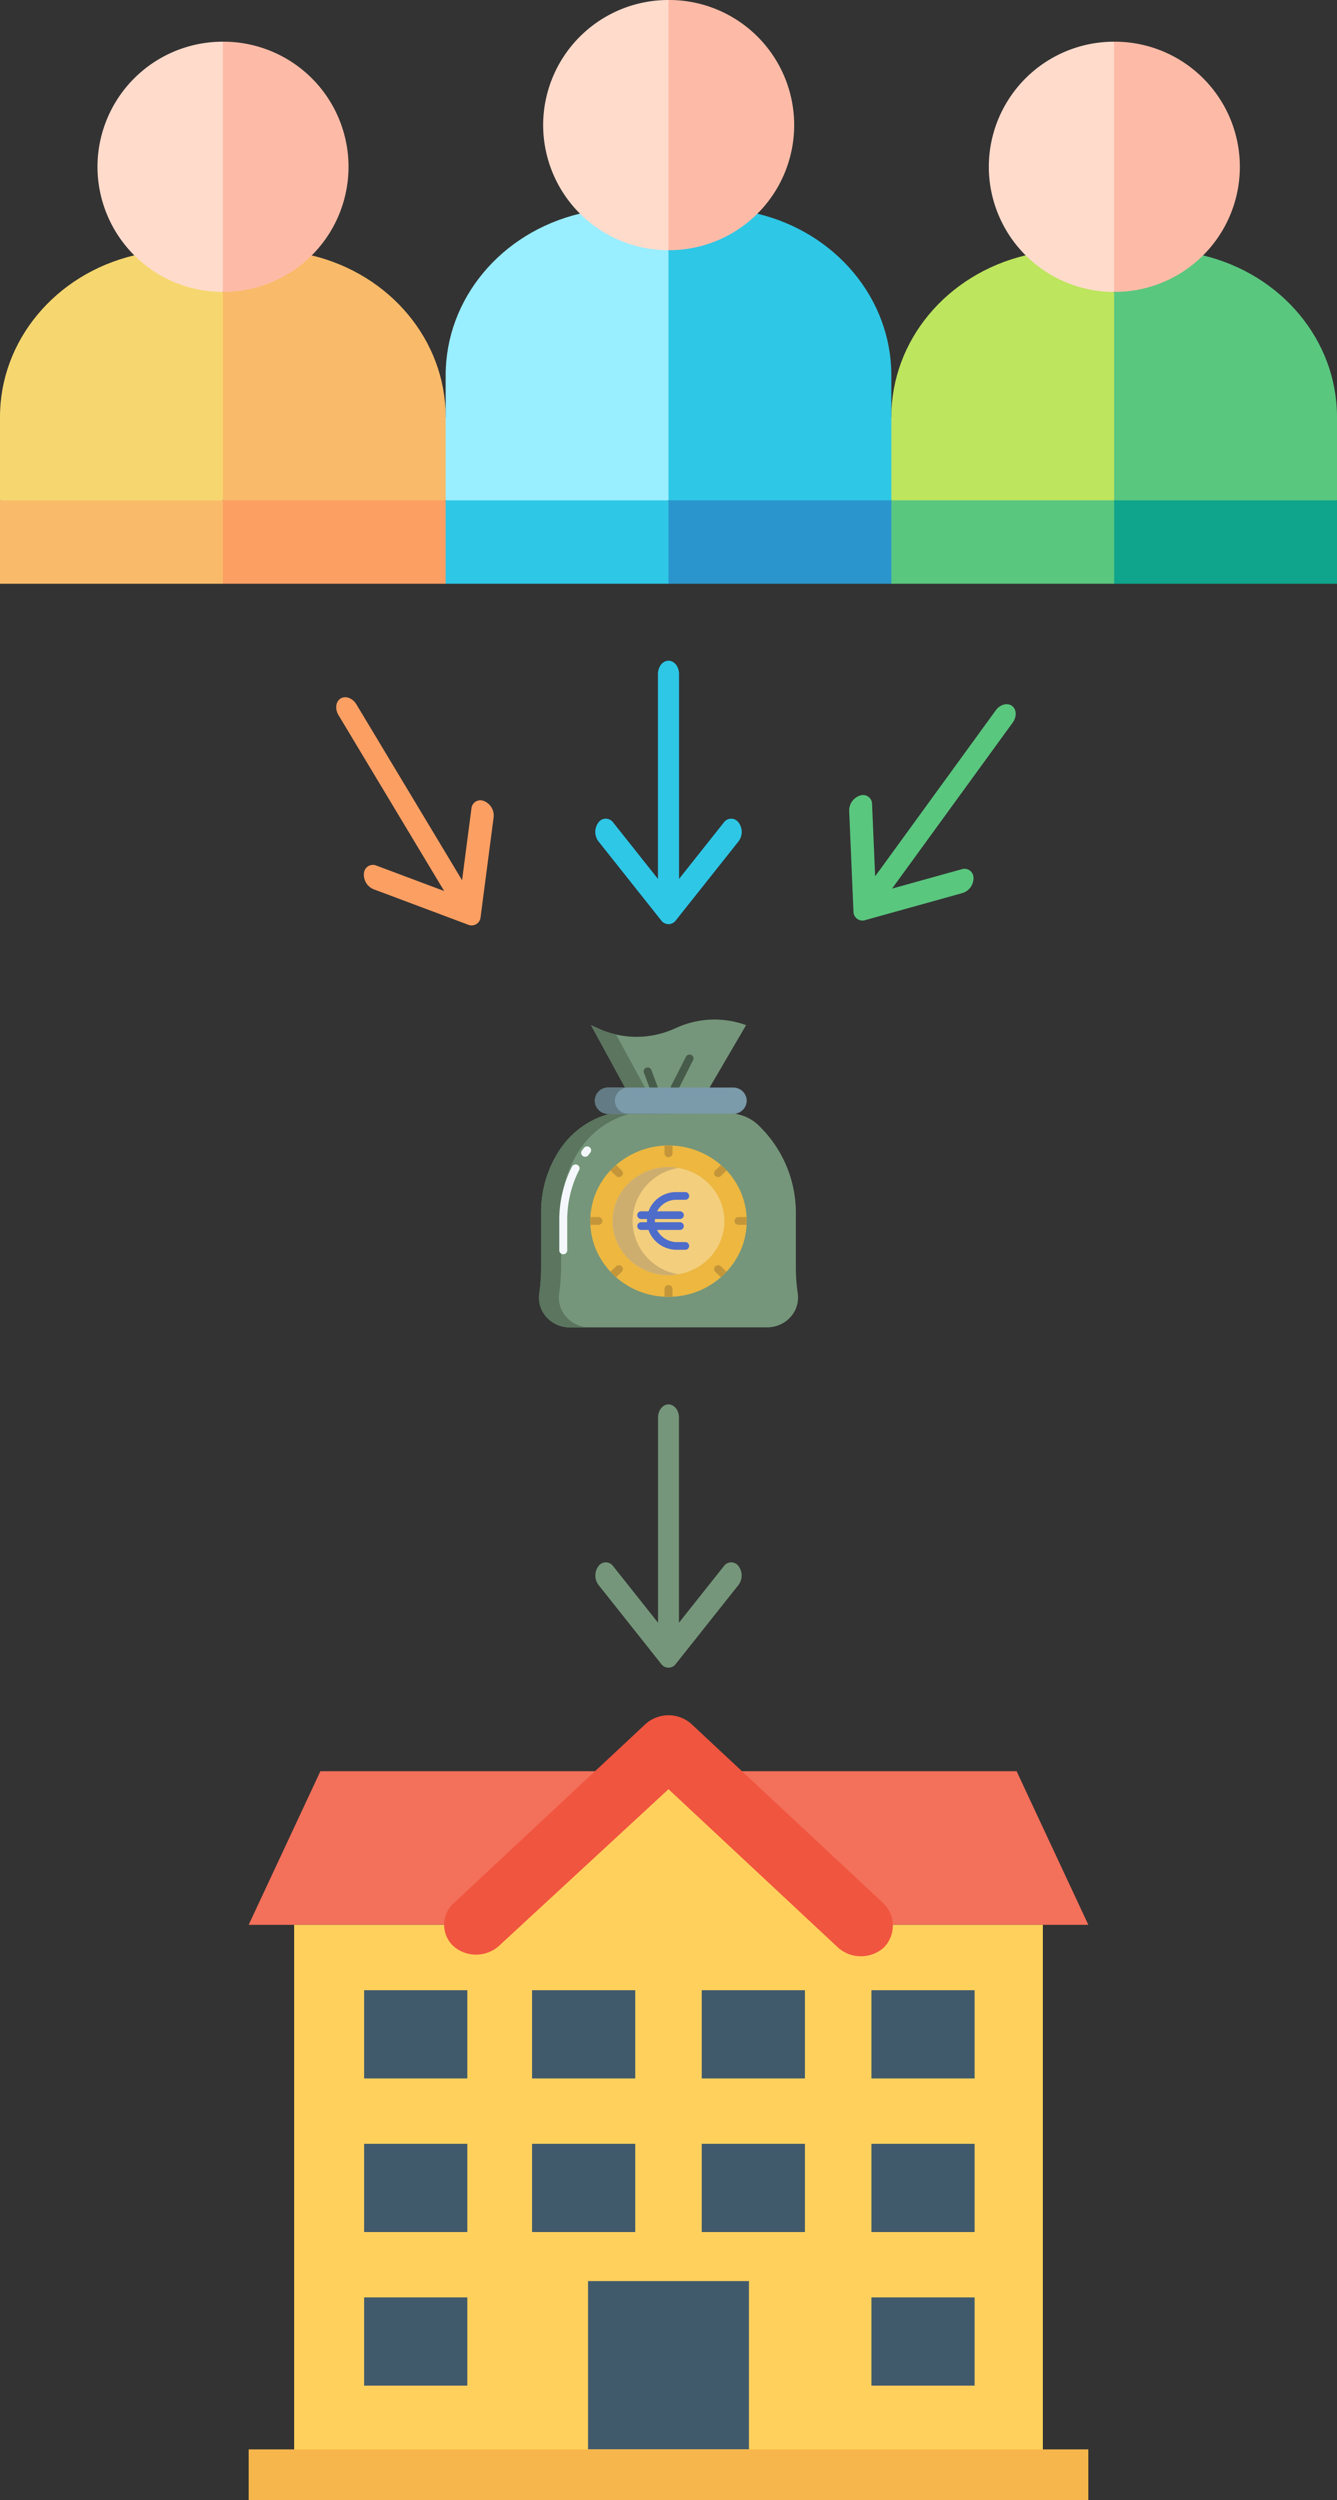
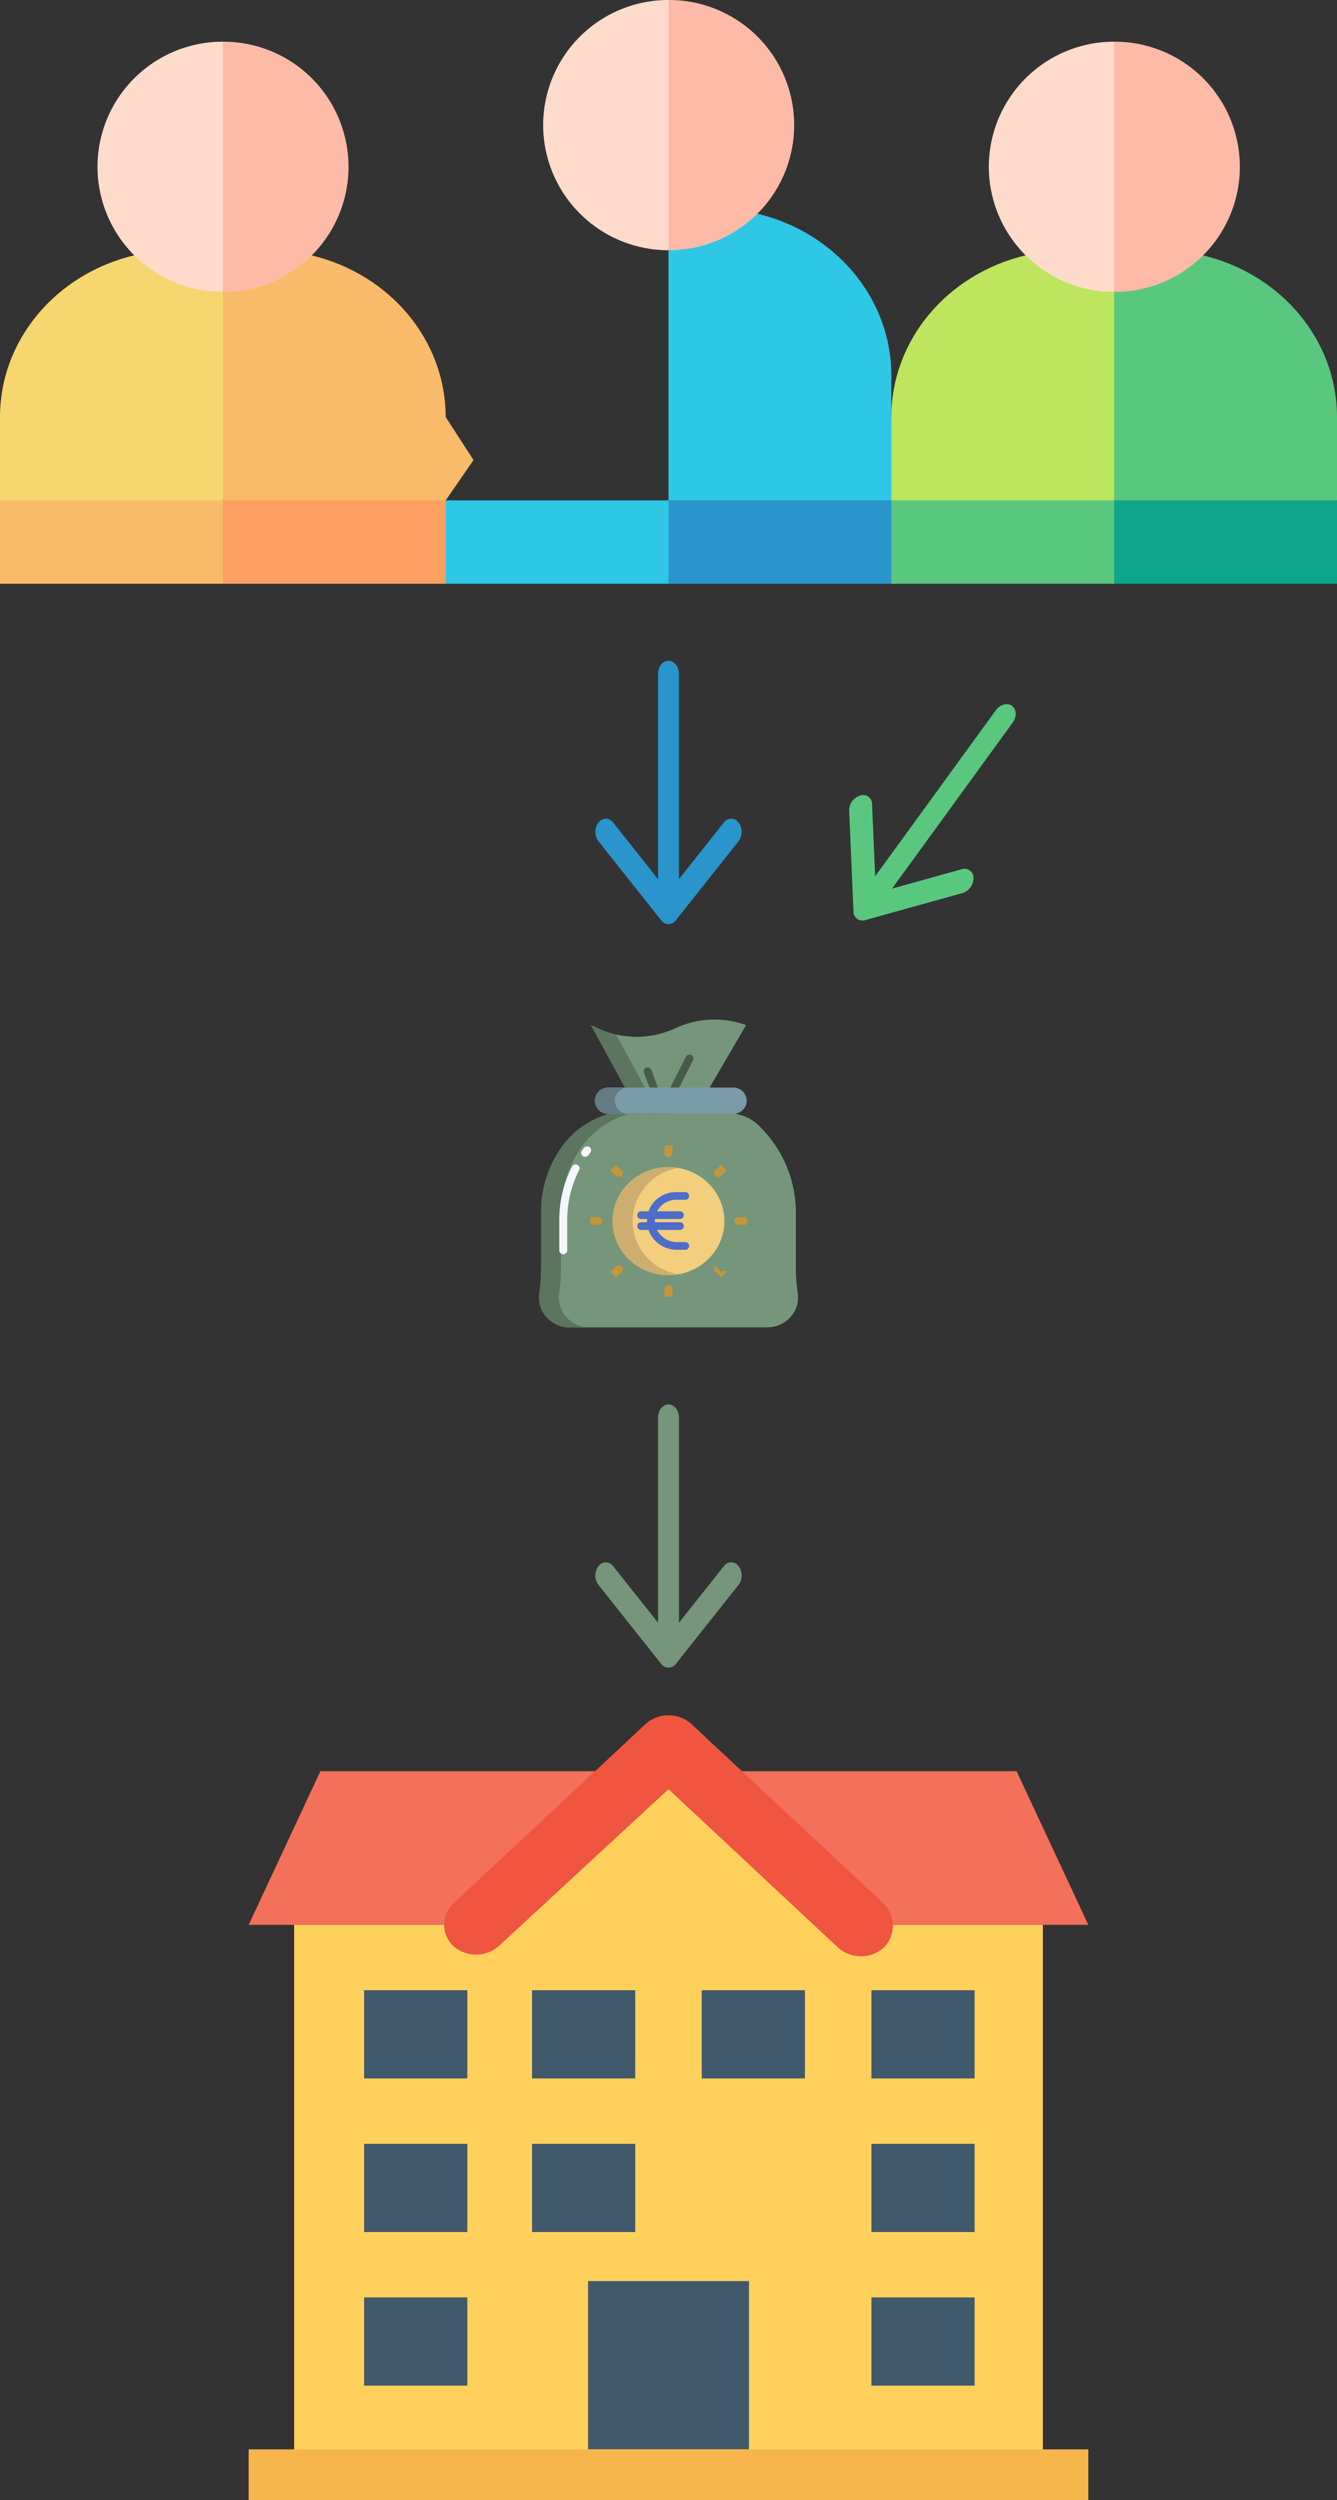
<svg xmlns="http://www.w3.org/2000/svg" width="469.481" height="877.756">
  <rect width="100%" height="100%" fill="#333333" stroke="none" />
  <g data-name="Groupe 2">
    <g data-name="Groupe 47">
      <path fill="#f3705a" d="m382.163 675.802-25.185-53.931H112.502l-25.185 53.931Z" data-name="Tracé 69" />
      <path fill="#ffd15c" d="M366.192 675.8v201.956H103.288V675.8h73.1l58.357-54.5 58.352 54.5Z" data-name="Tracé 70" />
      <g fill="#415a6b" data-name="Groupe 33">
        <path d="M127.858 698.752h36.241v30.982h-36.241z" data-name="Rectangle 1" />
        <path d="M186.827 698.752h36.241v30.982h-36.241z" data-name="Rectangle 2" />
        <path d="M246.411 698.752h36.241v30.982h-36.241z" data-name="Rectangle 3" />
        <path d="M305.994 698.752h36.241v30.982h-36.241z" data-name="Rectangle 4" />
        <path d="M127.858 752.682h36.241v30.982h-36.241z" data-name="Rectangle 5" />
        <path d="M186.827 752.682h36.241v30.982h-36.241z" data-name="Rectangle 6" />
-         <path d="M246.411 752.682h36.241v30.982h-36.241z" data-name="Rectangle 7" />
        <path d="M305.994 752.682h36.241v30.982h-36.241z" data-name="Rectangle 8" />
        <path d="M127.858 806.613h36.241v30.982h-36.241z" data-name="Rectangle 9" />
        <path d="M305.994 806.613h36.241v30.982h-36.241z" data-name="Rectangle 10" />
      </g>
      <path fill="#f05540" d="m310.294 668.343-67.57-63.11a12.091 12.091 0 0 0-15.97 0l-67.57 63.11a10.237 10.237 0 0 0 0 14.917 12.091 12.091 0 0 0 15.97 0l59.584-55.078 59.584 55.652a12.091 12.091 0 0 0 15.97 0 10.913 10.913 0 0 0 0-15.49Z" data-name="Tracé 71" />
      <path fill="#415a6b" d="M206.484 800.875h56.512v59.095h-56.512z" data-name="Rectangle 11" />
      <path fill="#f7b64c" d="M87.317 859.97h294.846v17.786H87.317z" data-name="Rectangle 12" />
    </g>
    <g data-name="Groupe 3">
      <path fill="#f6d76f" d="M47.151 89.643C19.4 96.276-.01 119.639 0 146.395v29.282l39.124 9.76 39.124-9.76 9.783-35.382-9.783-37.82Z" data-name="Tracé 6" />
      <path fill="#f9bb69" d="m109.347 89.643-31.1 12.839v73.2l35.457 9.76 42.79-9.76 9.783-14.152-9.783-15.126c.011-26.761-19.4-50.126-47.151-56.759Z" data-name="Tracé 7" />
      <path fill="#f9bb69" d="M0 175.68v29.28h78.247l9.783-16.1-9.783-13.18Z" data-name="Tracé 8" />
      <path fill="#fc9f63" d="M78.247 204.961h78.247l9.783-12.683-9.783-16.6H78.247Z" data-name="Tracé 9" />
      <path fill="#ffdbcc" d="M34.233 58.562a43.97 43.97 0 0 0 44.014 43.92l9.783-43.92-9.783-43.922a43.967 43.967 0 0 0-44.014 43.922Z" data-name="Tracé 10" />
      <path fill="#fdbba7" d="M78.247 14.64v87.841a43.921 43.921 0 1 0 0-87.841Z" data-name="Tracé 11" />
      <path fill="#bde55e" d="M360.139 89.643c-27.751 6.634-47.159 30-47.149 56.757l-9.783 11.389 9.783 17.893 39.124 9.76 39.124-9.76 9.783-35.38-9.783-37.82Z" data-name="Tracé 12" />
      <path fill="#5ac77f" d="m422.334 89.642-31.1 12.839v73.2l35.457 9.76 42.79-9.76v-29.286c.011-26.761-19.4-50.126-47.151-56.759Z" data-name="Tracé 13" />
      <path fill="#5ac77f" d="m312.99 175.68-9.783 14.642 9.783 14.64h78.245l9.783-16.1-9.783-13.182Z" data-name="Tracé 14" />
      <path fill="#0fa48c" d="M391.234 175.68h78.247v29.28h-78.247Z" data-name="Tracé 15" />
      <path fill="#ffdbcc" d="M347.22 58.562a43.97 43.97 0 0 0 44.014 43.92l9.783-43.92-9.783-43.922a43.967 43.967 0 0 0-44.014 43.922Z" data-name="Tracé 16" />
      <path fill="#fdbba7" d="M391.234 14.64v87.841a43.921 43.921 0 1 0 0-87.841Z" data-name="Tracé 17" />
-       <path fill="#9ef" d="M203.645 75.002c-27.752 6.633-47.161 30-47.151 56.757v43.92l39.124 9.76 39.124-9.76 9.782-50.025-9.783-37.82Z" data-name="Tracé 18" />
      <path fill="#2ec7e6" d="m265.84 75.003-31.1 12.839v87.839l35.457 9.76 42.79-9.76v-43.925c.011-26.761-19.4-50.126-47.151-56.759Z" data-name="Tracé 19" />
      <path fill="#2ec7e6" d="M156.494 175.68v29.28h78.247l9.783-16.1-9.783-13.18Z" data-name="Tracé 20" />
      <path fill="#2995cc" d="M234.74 175.68h78.247v29.28H234.74Z" data-name="Tracé 21" />
      <path fill="#ffdbcc" d="M190.727 43.922a43.97 43.97 0 0 0 44.014 43.92l9.783-43.92L234.741 0a43.967 43.967 0 0 0-44.014 43.922Z" data-name="Tracé 22" />
      <path fill="#fdbba7" d="M234.74 0v87.841a43.921 43.921 0 1 0 0-87.841Z" data-name="Tracé 23" />
    </g>
    <path fill="#2995cc" d="m259.35 295.35-22.015 27.731a3.162 3.162 0 0 1-5.189 0l-22.015-27.731a5.5 5.5 0 0 1 0-6.535 3.162 3.162 0 0 1 5.189 0l15.751 19.841v-72.034c0-2.553 1.643-4.622 3.67-4.622s3.669 2.069 3.669 4.622v72.034l15.752-19.841a3.162 3.162 0 0 1 5.189 0 5.5 5.5 0 0 1-.001 6.535Z" />
    <g data-name="sac-dargent (1)">
      <path fill="#75967a" d="M280.127 454.106a63.861 63.861 0 0 1-.664-8.824v-19.51a42.469 42.469 0 0 0-13.079-30.632l-.008-.034a15.067 15.067 0 0 0-6.817-3.762l-1.188-.3-.034-.081-44.326.081v.027a30.342 30.342 0 0 0-16.944 11.875 39.329 39.329 0 0 0-7.048 22.826v19.487a63.822 63.822 0 0 1-.666 8.871 10.235 10.235 0 0 0 2.559 8.313 11 11 0 0 0 8.165 3.6l69.346-.02a10.984 10.984 0 0 0 8.157-3.6 10.224 10.224 0 0 0 2.548-8.31Z" data-name="Tracé 1" />
      <path fill="#75967a" d="m237.932 360.674-1.463.642a32.33 32.33 0 0 1-26.142-.11l-2.8-1.272 12.072 22.125h29.445l12.942-22.137a32.337 32.337 0 0 0-24.055.752Z" data-name="Tracé 2" />
-       <path fill="#edb740" d="M234.741 455.293a27.5 27.5 0 0 1-25.386-16.4 25.912 25.912 0 0 1 5.957-28.941 28.146 28.146 0 0 1 38.853 0 25.914 25.914 0 0 1 5.955 28.942 27.5 27.5 0 0 1-25.384 16.394Z" data-name="Tracé 3" />
      <path fill="#f3ce7d" d="M234.741 409.766c10.838 0 19.624 8.493 19.624 18.97s-8.791 18.97-19.626 18.97-19.625-8.493-19.625-18.97 8.787-18.97 19.626-18.97Z" data-name="Tracé 4" />
      <path fill="#5b755f" d="M214.01 391.065v.009a30.342 30.342 0 0 0-16.943 11.872 39.329 39.329 0 0 0-7.048 22.826v19.487a63.823 63.823 0 0 1-.666 8.871 10.235 10.235 0 0 0 2.559 8.313 11 11 0 0 0 8.165 3.6h6.911a10.992 10.992 0 0 1-8.113-3.624 10.233 10.233 0 0 1-2.534-8.285 63.821 63.821 0 0 0 .666-8.871v-19.491a39.329 39.329 0 0 1 7.044-22.826 30.342 30.342 0 0 1 16.943-11.872v-.009Z" data-name="Tracé 5" />
      <path fill="#5b755f" d="m210.328 361.203-2.8-1.272 12.072 22.125h6.988l-10.287-18.853a32.059 32.059 0 0 1-5.973-2Z" data-name="Tracé 6" />
      <path fill="#ceae6f" d="M222.102 428.734a19.161 19.161 0 0 1 16.133-18.663 19.918 19.918 0 0 0-19.887 8.212 18.443 18.443 0 0 0 0 20.9 19.918 19.918 0 0 0 19.887 8.212 19.162 19.162 0 0 1-16.133-18.661Z" data-name="Tracé 7" />
      <path fill="#475b4a" d="M236.942 383.164a1.409 1.409 0 0 1-1.186-.637 1.312 1.312 0 0 1-.068-1.31l5.191-10.219a1.42 1.42 0 0 1 1.871-.617 1.331 1.331 0 0 1 .639 1.808l-5.191 10.219a1.4 1.4 0 0 1-1.256.756Z" data-name="Tracé 8" />
      <path fill="#475b4a" d="M229.562 383.252a1.4 1.4 0 0 1-1.315-.894l-2.147-5.776a1.339 1.339 0 0 1 .843-1.728 1.411 1.411 0 0 1 1.788.815l2.147 5.775a1.313 1.313 0 0 1-.172 1.234 1.413 1.413 0 0 1-1.143.574Z" data-name="Tracé 9" />
      <path fill="#f4f8fc" d="M205.467 406.136a1.4 1.4 0 0 1-1.241-.732 1.313 1.313 0 0 1 .1-1.4c.24-.327.487-.653.734-.968a1.43 1.43 0 0 1 1.958-.263 1.321 1.321 0 0 1 .272 1.892c-.231.295-.461.6-.686.9a1.411 1.411 0 0 1-1.137.571Z" data-name="Tracé 10" />
      <path fill="#f4f8fc" d="M197.791 440.359a1.375 1.375 0 0 1-1.4-1.351v-10.616a41.1 41.1 0 0 1 4.472-18.8 1.42 1.42 0 0 1 1.871-.615 1.331 1.331 0 0 1 .637 1.809 38.469 38.469 0 0 0-4.186 17.6v10.624a1.375 1.375 0 0 1-1.394 1.349Z" data-name="Tracé 11" />
      <path fill="#4e6cca" d="M240.564 436.095h-2.882a7.841 7.841 0 0 1-6.965-4.278h7.976a1.352 1.352 0 1 0 0-2.7h-8.71c-.012-.225-.02-.39-.02-.563s.008-.338.02-.563h8.71a1.352 1.352 0 1 0 0-2.7h-7.972a7.648 7.648 0 0 1 6.965-4.053h2.882a1.352 1.352 0 1 0 0-2.7h-2.882a10.313 10.313 0 0 0-9.972 6.754h-2.521a1.352 1.352 0 1 0 0 2.7h1.991c-.009.225-.014.391-.014.563s0 .338.014.563h-1.991a1.352 1.352 0 1 0 0 2.7h2.519a10.506 10.506 0 0 0 9.972 6.98h2.882a1.352 1.352 0 1 0 0-2.7Z" data-name="Tracé 12" />
      <g fill="#c49639" data-name="Groupe 1">
        <path d="M234.744 451.184a1.375 1.375 0 0 0-1.4 1.351v2.724q.694.034 1.4.034t1.4-.034v-2.724a1.375 1.375 0 0 0-1.4-1.351Z" data-name="Tracé 13" />
        <path d="M234.744 406.287a1.375 1.375 0 0 0 1.4-1.351v-2.724q-.694-.034-1.4-.034t-1.4.034v2.724a1.375 1.375 0 0 0 1.4 1.351Z" data-name="Tracé 14" />
        <path d="M262.182 427.314h-2.818a1.352 1.352 0 1 0 0 2.7h2.82c.023-.45.035-.9.035-1.351s-.014-.899-.037-1.349Z" data-name="Tracé 15" />
        <path d="M211.518 428.665a1.375 1.375 0 0 0-1.393-1.351h-2.821a26.453 26.453 0 0 0 0 2.702h2.821a1.375 1.375 0 0 0 1.393-1.351Z" data-name="Tracé 16" />
        <path d="M251.163 412.862a1.432 1.432 0 0 0 1.976 0l1.993-1.916a7.005 7.005 0 0 0-.962-.968 5.324 5.324 0 0 0-1.013-.94l-1.991 1.92a1.313 1.313 0 0 0 0 1.9Z" data-name="Tracé 17" />
        <path d="M218.319 444.608a1.432 1.432 0 0 0-1.976 0l-1.993 1.926q.469.5.962.979t1.014.931l1.992-1.926a1.319 1.319 0 0 0 .001-1.91Z" data-name="Tracé 18" />
        <path d="M217.331 413.258a1.4 1.4 0 0 0 1.291-.834 1.318 1.318 0 0 0-.3-1.472l-1.991-1.914a5.324 5.324 0 0 0-1.013.94 7 7 0 0 0-.962.968l1.993 1.921a1.413 1.413 0 0 0 .982.391Z" data-name="Tracé 19" />
-         <path d="M251.163 444.608a1.319 1.319 0 0 0 0 1.91l1.992 1.926q.519-.453 1.014-.931t.962-.979l-1.993-1.926a1.432 1.432 0 0 0-1.975 0Z" data-name="Tracé 20" />
+         <path d="M251.163 444.608a1.319 1.319 0 0 0 0 1.91l1.992 1.926q.519-.453 1.014-.931t.962-.979a1.432 1.432 0 0 0-1.975 0Z" data-name="Tracé 20" />
      </g>
      <path fill="#7b9aaa" d="M257.463 381.834h-43.8a4.618 4.618 0 1 0 0 9.231l44.671-.09a4.639 4.639 0 0 0 3.853-4.955 4.711 4.711 0 0 0-4.724-4.186Z" data-name="Tracé 21" />
      <path fill="#637b84" d="M215.902 386.455a4.7 4.7 0 0 1 4.754-4.621h-6.988a4.618 4.618 0 1 0 0 9.231l6.713-.014a4.676 4.676 0 0 1-4.479-4.596Z" data-name="Tracé 22" />
    </g>
-     <path fill="#2ec7e6" d="m259.35 295.35-22.015 27.731a3.162 3.162 0 0 1-5.189 0l-22.015-27.731a5.5 5.5 0 0 1 0-6.535 3.162 3.162 0 0 1 5.189 0l15.751 19.841v-72.034c0-2.553 1.643-4.622 3.67-4.622s3.669 2.069 3.669 4.622v72.034l15.752-19.841a3.162 3.162 0 0 1 5.189 0 5.5 5.5 0 0 1-.001 6.535Z" data-name="fleche-vers-le-bas" />
    <path fill="#5ac77f" d="m338.001 313.539-34.116 9.49a3.162 3.162 0 0 1-4.198-3.052l-1.504-35.379a5.5 5.5 0 0 1 3.842-5.287 3.162 3.162 0 0 1 4.198 3.052l1.076 25.313 42.356-58.276c1.502-2.065 4.047-2.773 5.687-1.581s1.752 3.831.25 5.896l-42.355 58.276 24.41-6.79a3.162 3.162 0 0 1 4.197 3.052 5.5 5.5 0 0 1-3.843 5.286Z" data-name="fleche-vers-le-bas" />
-     <path fill="#fc9f63" d="m173.348 286.855-4.588 35.109a3.162 3.162 0 0 1-4.448 2.672l-33.153-12.431a5.5 5.5 0 0 1-3.366-5.602 3.162 3.162 0 0 1 4.448-2.672l23.72 8.894-37.1-61.745c-1.315-2.188-.972-4.808.765-5.852s4.21-.116 5.526 2.072l37.1 61.746 3.283-25.12a3.162 3.162 0 0 1 4.448-2.673 5.5 5.5 0 0 1 3.365 5.602Z" data-name="fleche-vers-le-bas" />
    <path fill="#75967a" d="m259.35 556.428-22.015 27.731a3.162 3.162 0 0 1-5.189 0l-22.015-27.731a5.5 5.5 0 0 1 0-6.535 3.162 3.162 0 0 1 5.189 0l15.751 19.841V497.7c0-2.553 1.643-4.622 3.67-4.622s3.669 2.069 3.669 4.622v72.034l15.752-19.841a3.162 3.162 0 0 1 5.189 0 5.5 5.5 0 0 1-.001 6.535Z" data-name="fleche-vers-le-bas" />
  </g>
</svg>